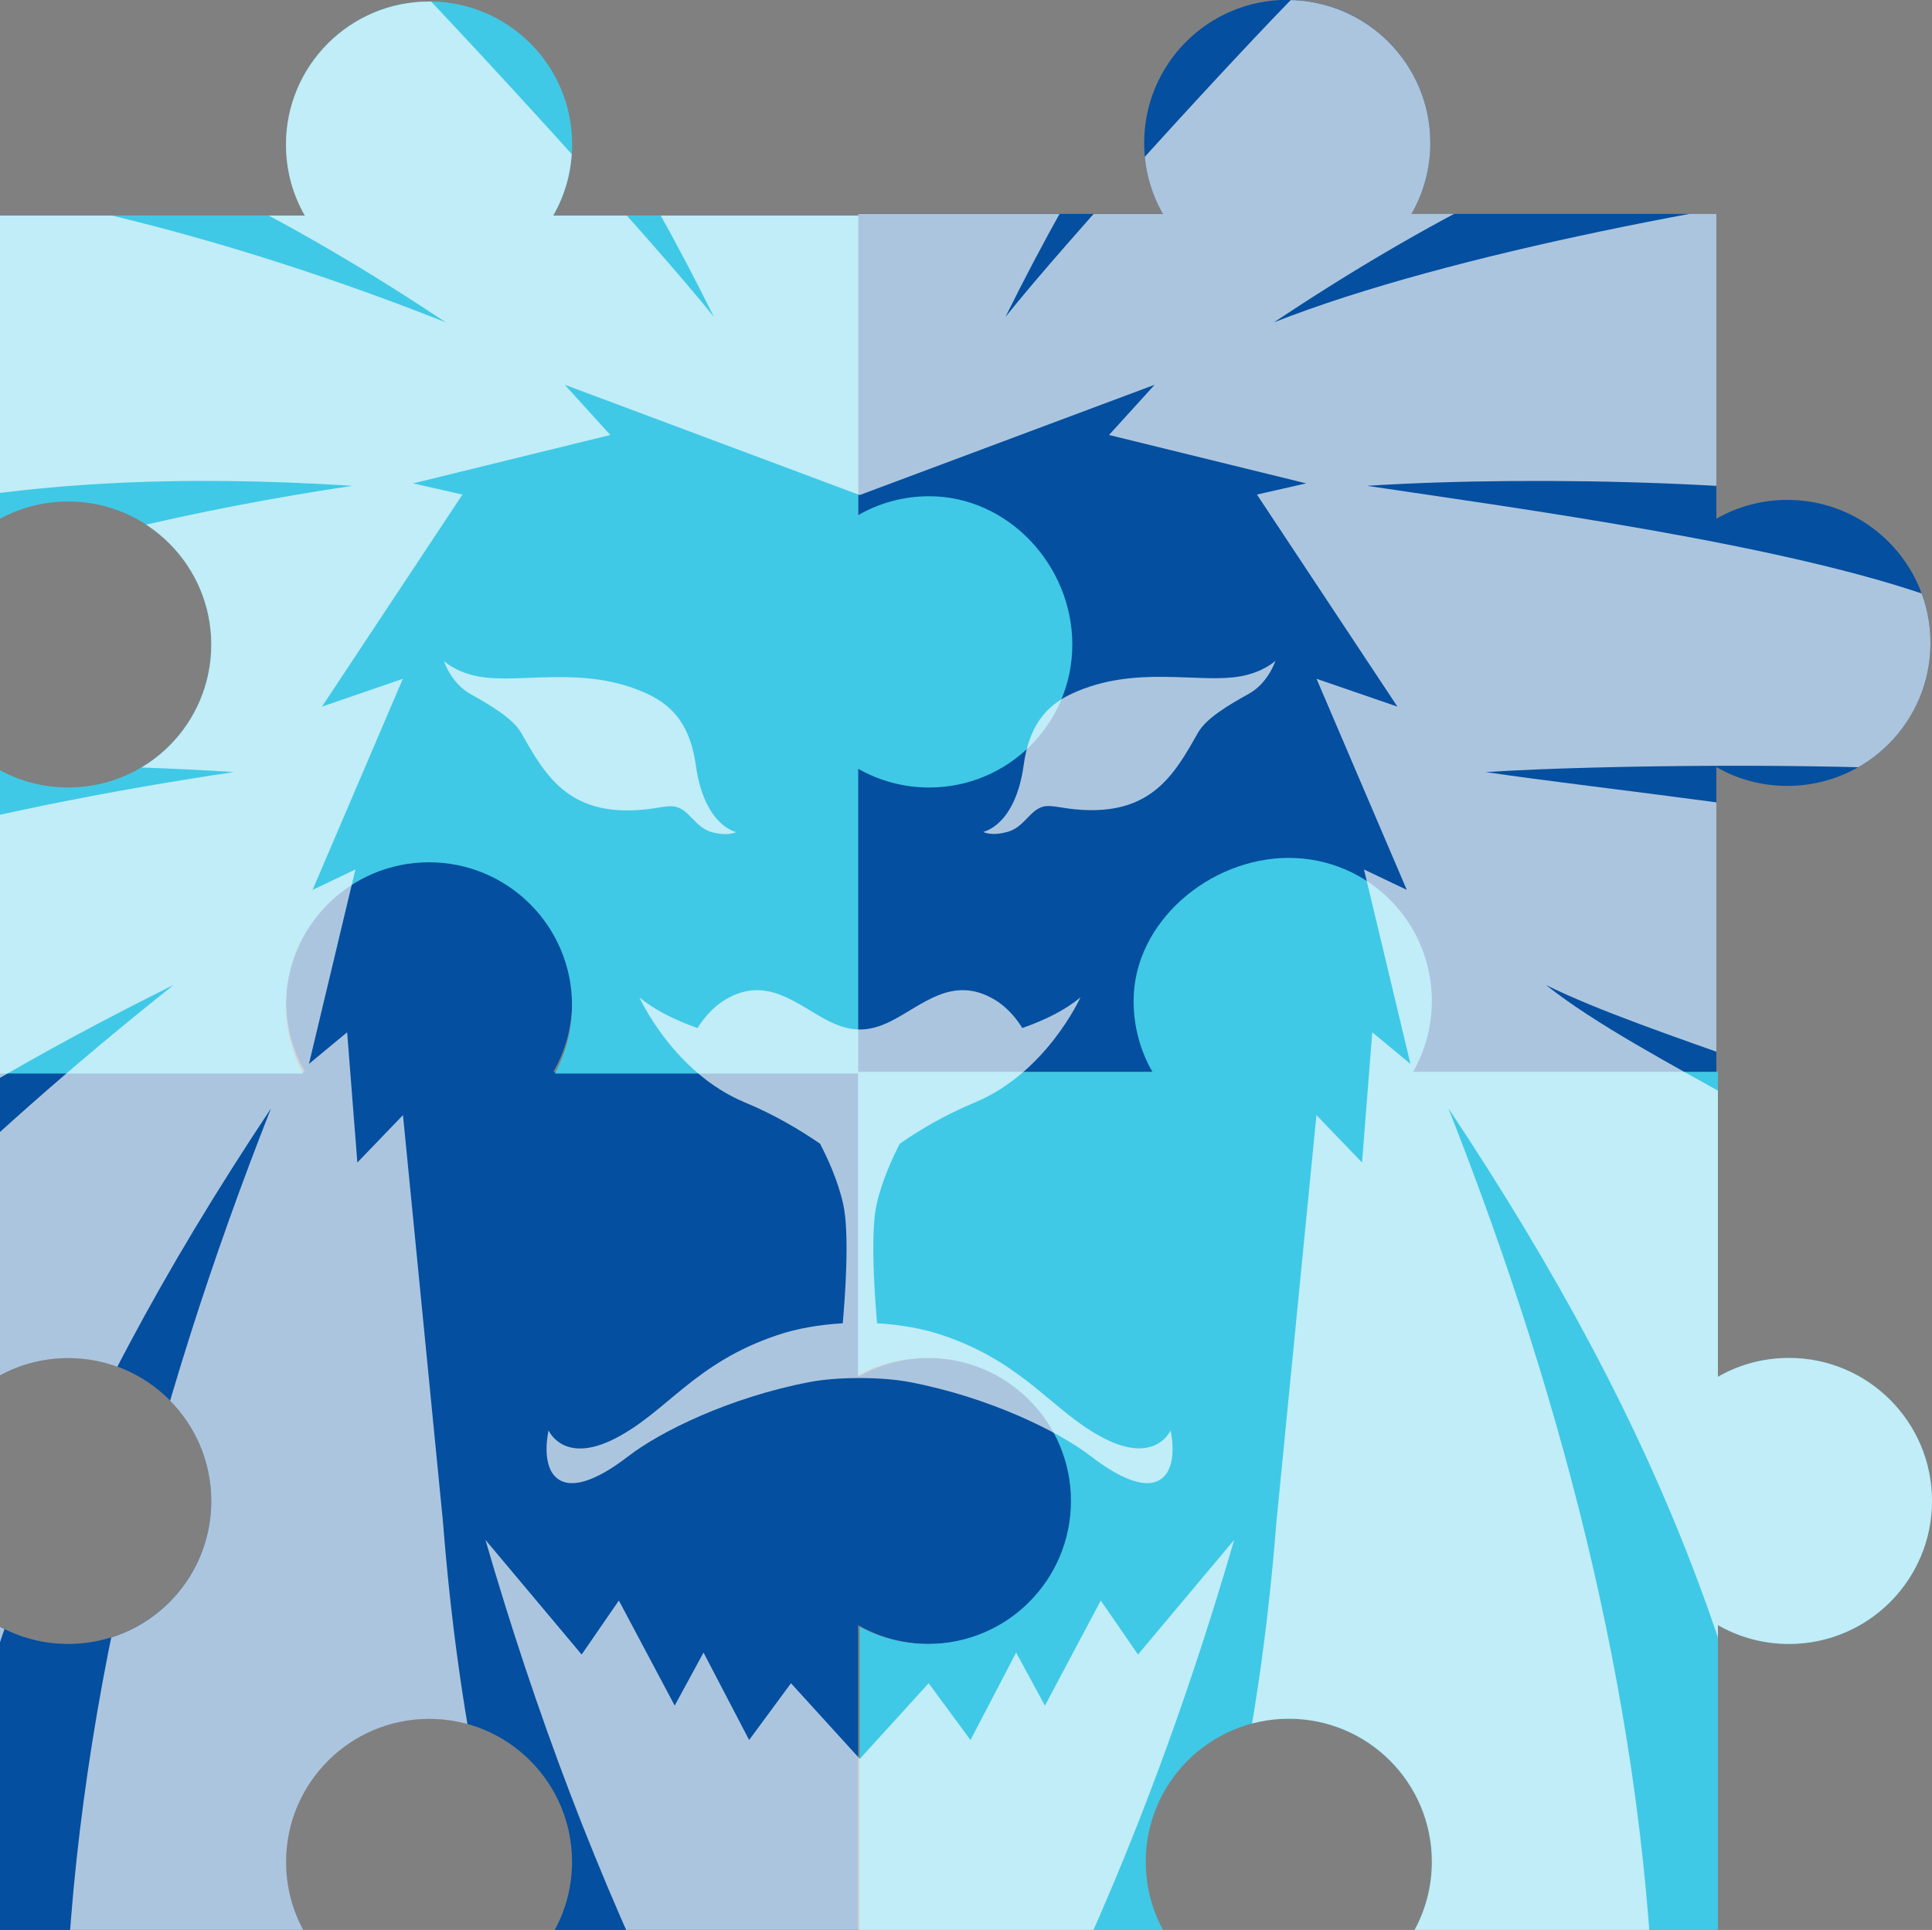
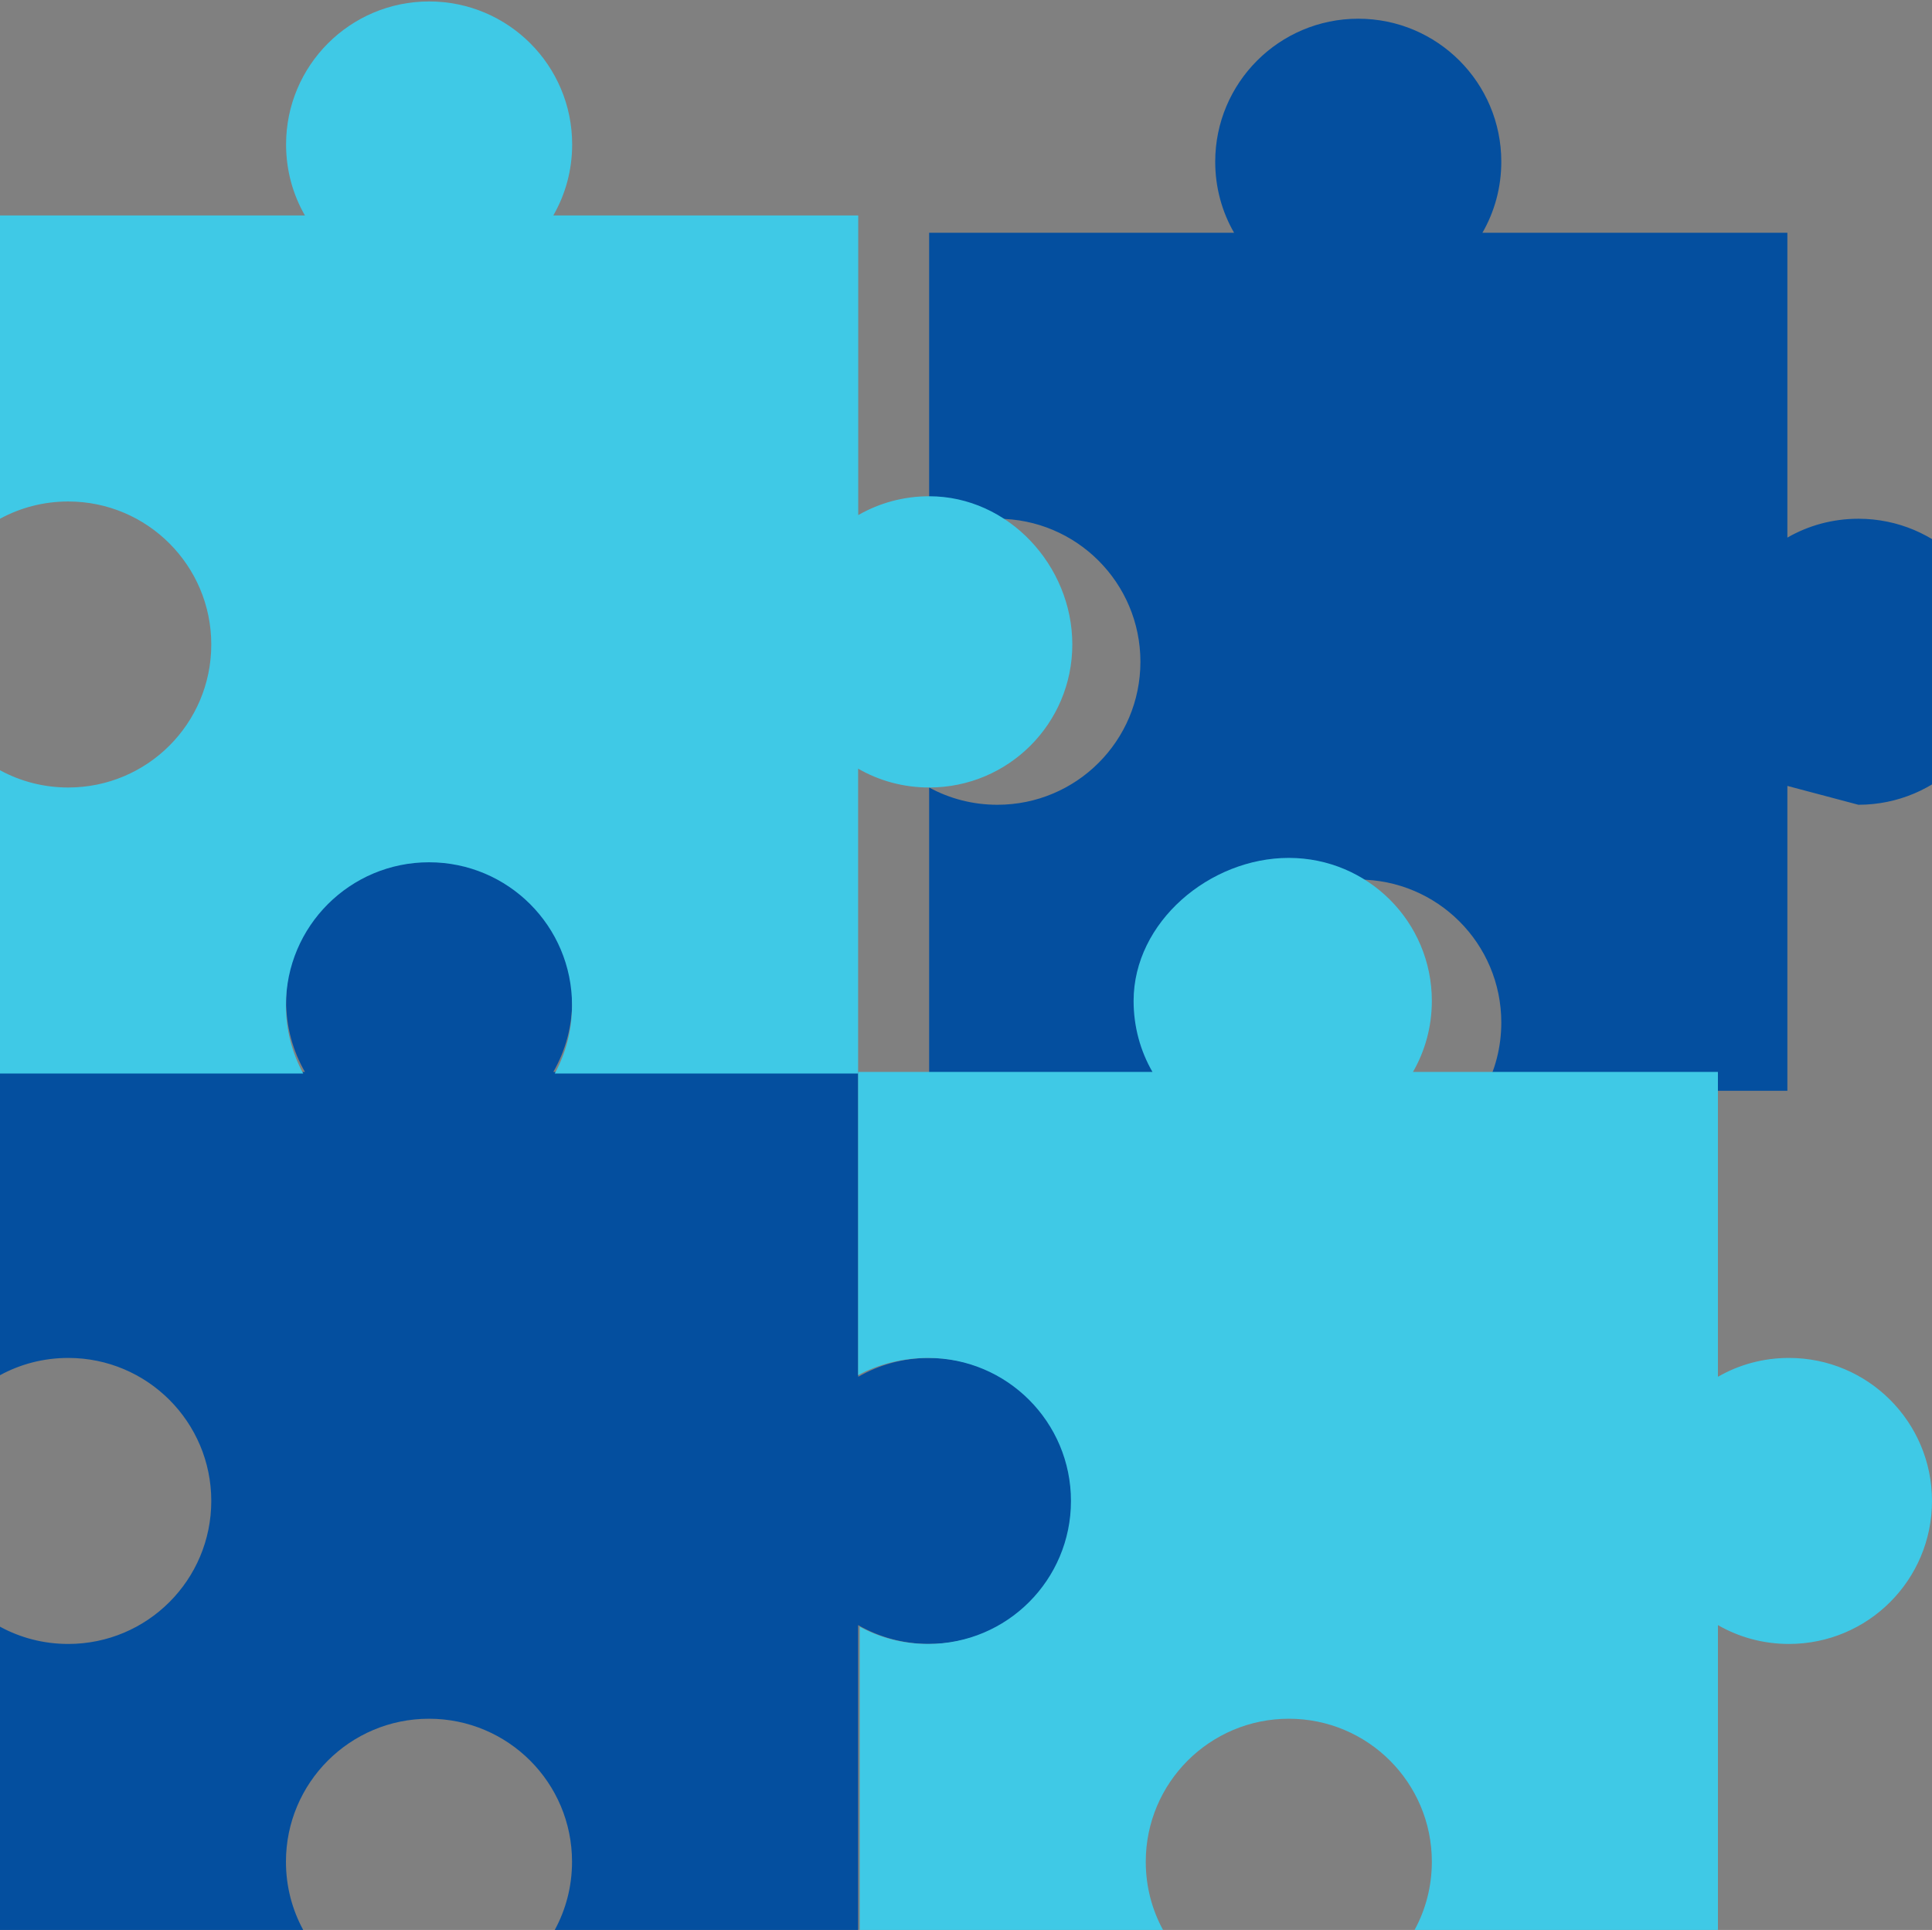
<svg xmlns="http://www.w3.org/2000/svg" id="Layer_2" viewBox="0 0 158.84 158.71">
  <rect x="0" y="0" width="158.84" height="158.71" fill="#808080" stroke="none" />
  <defs>
    <style>.cls-1{clip-path:url(#clippath);}.cls-2{clip-rule:evenodd;fill:none;}.cls-3{opacity:.67;}.cls-4{fill:#3fc9e6;}.cls-4,.cls-5,.cls-6{fill-rule:evenodd;}.cls-5{fill:#fff;}.cls-6{fill:#044f9f;}</style>
    <clipPath id="clippath">
-       <path class="cls-2" d="m70.68,158.71h24.94c-.91-1.67-1.42-3.58-1.42-5.61,0-6.49,5.26-11.76,11.76-11.76,6.5,0,11.76,5.26,11.76,11.76,0,2.03-.51,3.94-1.42,5.61h24.94s0-25.07,0-25.07c1.72.99,3.71,1.55,5.84,1.55,6.49,0,11.76-5.26,11.76-11.76,0-6.49-5.26-11.76-11.76-11.76-2.13,0-4.12.56-5.84,1.55v-25.07s-25.07,0-25.07,0h24.94v-25.07c1.72.99,3.71,1.55,5.84,1.55,6.5,0,11.76-5.26,11.76-11.76,0-6.49-5.26-11.76-11.76-11.76-2.13,0-4.12.56-5.84,1.55v-25.07h-25.07c.99-1.72,1.55-3.71,1.55-5.84C117.59,5.26,112.33,0,105.83,0c-6.49,0-11.76,5.27-11.76,11.76,0,2.13.56,4.12,1.55,5.84h-25.07s0,.13,0,.13h-25.07c.99-1.72,1.55-3.71,1.55-5.84,0-6.5-5.26-11.76-11.76-11.76-6.49,0-11.76,5.27-11.76,11.76,0,2.13.56,4.12,1.55,5.84H0S0,42.67,0,42.67c1.67-.91,3.58-1.42,5.61-1.42,6.49,0,11.76,5.26,11.76,11.76,0,6.5-5.26,11.76-11.76,11.76-2.03,0-3.94-.51-5.61-1.42v24.89s0,24.86,0,24.86c1.67-.91,3.58-1.42,5.61-1.42,6.49,0,11.76,5.26,11.76,11.76,0,6.5-5.26,11.76-11.76,11.76-2.03,0-3.94-.51-5.61-1.42v24.94s24.94,0,24.94,0c-.91-1.67-1.42-3.58-1.42-5.61,0-6.49,5.26-11.76,11.76-11.76,6.5,0,11.76,5.26,11.76,11.76,0,2.03-.51,3.94-1.42,5.61h24.94" />
-     </clipPath>
+       </clipPath>
  </defs>
  <g id="Layer_1-2">
    <g>
      <g>
-         <path class="cls-6" d="m146.95,64.63c-2.13,0-4.12-.56-5.84-1.55v25.07h-24.94c.91-1.67,1.42-3.58,1.42-5.61,0-6.5-5.26-11.76-11.76-11.76-6.49,0-11.76,5.26-11.76,11.76,0,2.03.51,3.94,1.42,5.61h-24.94s0-24.94,0-24.94c1.67.91,3.58,1.42,5.61,1.42,6.5,0,11.76-5.26,11.76-11.76,0-6.49-5.26-11.76-11.76-11.76-2.03,0-3.94.51-5.61,1.42v-24.94s25.07,0,25.07,0c-.99-1.72-1.55-3.71-1.55-5.84,0-6.49,5.26-11.76,11.76-11.76,6.5,0,11.76,5.26,11.76,11.76,0,2.13-.56,4.12-1.55,5.84h25.07s0,25.07,0,25.07c1.72-.99,3.71-1.55,5.84-1.55,6.5,0,11.76,5.26,11.76,11.76,0,6.5-5.26,11.76-11.76,11.76h0Z" />
+         <path class="cls-6" d="m146.95,64.63v25.07h-24.94c.91-1.67,1.42-3.58,1.42-5.61,0-6.5-5.26-11.76-11.76-11.76-6.49,0-11.76,5.26-11.76,11.76,0,2.03.51,3.94,1.42,5.61h-24.94s0-24.94,0-24.94c1.67.91,3.58,1.42,5.61,1.42,6.5,0,11.76-5.26,11.76-11.76,0-6.49-5.26-11.76-11.76-11.76-2.03,0-3.94.51-5.61,1.42v-24.94s25.07,0,25.07,0c-.99-1.72-1.55-3.71-1.55-5.84,0-6.49,5.26-11.76,11.76-11.76,6.5,0,11.76,5.26,11.76,11.76,0,2.13-.56,4.12-1.55,5.84h25.07s0,25.07,0,25.07c1.72-.99,3.71-1.55,5.84-1.55,6.5,0,11.76,5.26,11.76,11.76,0,6.5-5.26,11.76-11.76,11.76h0Z" />
        <path class="cls-6" d="m76.39,135.19c-2.13,0-4.12-.56-5.84-1.55v25.07h-24.94c.91-1.67,1.42-3.58,1.42-5.61,0-6.5-5.26-11.76-11.76-11.76-6.49,0-11.76,5.26-11.76,11.76,0,2.03.51,3.94,1.42,5.61H0s0-24.94,0-24.94c1.67.91,3.58,1.42,5.61,1.42,6.5,0,11.76-5.26,11.76-11.76,0-6.49-5.26-11.76-11.76-11.76-2.03,0-3.94.51-5.61,1.42v-24.94s25.07,0,25.07,0c-.99-1.72-1.55-3.71-1.55-5.84,0-6.49,5.26-11.76,11.76-11.76,6.5,0,11.76,5.26,11.76,11.76,0,2.13-.56,4.12-1.55,5.84h25.07s0,25.07,0,25.07c1.72-.99,3.71-1.55,5.84-1.55,6.5,0,11.76,5.26,11.76,11.76,0,6.5-5.26,11.76-11.76,11.76h0Z" />
        <path class="cls-4" d="m147.08,135.19c-2.13,0-4.12-.56-5.84-1.55v25.07s-24.94,0-24.94,0c.91-1.67,1.42-3.58,1.42-5.61,0-6.5-5.26-11.76-11.76-11.76-6.49,0-11.76,5.26-11.76,11.76,0,2.03.51,3.94,1.42,5.61h-24.94s0-24.94,0-24.94c1.67.91,3.58,1.42,5.61,1.42,6.5,0,11.76-5.26,11.76-11.76,0-6.49-5.26-11.76-11.76-11.76-2.03,0-4.07.51-5.74,1.42v-24.94s24.2,0,24.2,0c-.99-1.72-1.55-3.71-1.55-5.84,0-6.49,6.26-11.76,12.76-11.76,6.5,0,11.76,5.26,11.76,11.76,0,2.13-.56,4.12-1.55,5.84h25.07s0,25.07,0,25.07c1.72-.99,3.71-1.55,5.84-1.55,6.49,0,11.76,5.26,11.76,11.76,0,6.5-5.26,11.76-11.76,11.76h0Z" />
        <path class="cls-4" d="m76.39,64.76c-2.13,0-4.12-.56-5.84-1.55v25.07h-24.94c.91-1.67,1.42-3.58,1.42-5.61,0-6.5-5.26-11.76-11.76-11.76-6.49,0-11.76,5.26-11.76,11.76,0,2.03.51,3.94,1.42,5.61H0S0,63.34,0,63.34c1.67.91,3.58,1.42,5.61,1.42,6.5,0,11.76-5.26,11.76-11.76,0-6.49-5.26-11.76-11.76-11.76-2.03,0-3.94.51-5.61,1.42v-24.94s25.07,0,25.07,0c-.99-1.72-1.55-3.71-1.55-5.84,0-6.49,5.26-11.76,11.76-11.76,6.5,0,11.76,5.26,11.76,11.76,0,2.13-.56,4.12-1.55,5.84h25.07s0,24.64,0,24.64c1.72-.99,3.71-1.55,5.84-1.55,6.49,0,11.76,5.69,11.76,12.19,0,6.5-5.26,11.76-11.76,11.76h0Z" />
      </g>
      <g class="cls-3">
        <g class="cls-1">
          <g>
-             <path class="cls-5" d="m.76,8.66L31.79-3.68c5.45,5.51,22.11,23.71,26.91,29.75-3.2-6.46-6.44-12.2-9.82-17.41h43.6c-3.39,5.21-6.62,10.95-9.82,17.41,4.81-6.05,18.8-21.37,24.26-26.88l33.69,9.47c-11.75,3.69-23.05,9.32-35.88,17.85,14.59-5.75,38.92-10.17,54.45-12.08v27.54c-11.36-2.3-32.35-2.93-46.79-2.02,12.81,1.91,34.6,4.86,46.79,9.27v14.14c-8.66-.56-26.88-.51-37.03.13,9.4,1.4,27.79,3.24,37.03,5.6v24.97c-6.89-4.51-23.49-8.81-32.08-13.06,8.02,6.38,24.79,13.19,32.08,20.45v66.2h-10.65c-3.42-27.64-11.46-49.46-29.45-76.51,9.62,24.4,16.35,50.4,16.96,76.51h-39.67c4.58-13.25,7.34-26.82,8.57-42.49l3.29-33.46,3.75,3.9.84-10.71,3.14,2.6-3.82-15.99,3.52,1.68-7.42-17.36,6.65,2.29-11.55-17.44,4.05-.92-16.21-3.98,3.75-4.13-24.25,9.07-24.25-9.07,3.75,4.13-16.21,3.98,4.05.92-11.55,17.44,6.65-2.29-7.42,17.36,3.52-1.68-3.82,15.99,3.14-2.6.84,10.71,3.75-3.9,3.29,33.47c1.23,15.67,4,29.24,8.57,42.49H5.32c.61-26.11,7.34-52.11,16.96-76.51C4.3,118.19-3.74,140.01-7.16,167.65h-1.65v-66.2c7.29-7.26,15.05-14.07,23.08-20.45-8.58,4.26-16.19,8.55-23.08,13.06v-24.97c9.24-2.37,18.63-4.2,28.03-5.6-10.15-.64-19.37-.69-28.03-.13v-14.13c12.19-4.41,24.98-7.37,37.79-9.28-14.43-.91-26.42-.29-37.79,2.02V14.42c15.54,1.92,30.87,6.33,45.45,12.08C23.82,17.98,12.52,12.35.76,8.66h0Z" />
            <path class="cls-5" d="m101.47,126.63l-7.91,9.43-3.06-4.44-4.59,8.64-2.37-4.36-3.75,7.19-3.44-4.67-5.66,6.22-5.66-6.22-3.44,4.67-3.75-7.19-2.37,4.36-4.59-8.64-3.06,4.44-7.91-9.43c4.07,14.02,9.22,27.85,15.75,41.02h30.06c6.53-13.17,11.68-27,15.75-41.02h0Z" />
-             <path class="cls-5" d="m60.51,68.42s-2.61-.51-3.3-5.47c-.43-3.12-1.74-4.85-3.98-5.89-5.21-2.41-10.41-.79-13.89-1.43-1.89-.35-2.84-1.27-2.84-1.27,0,0,.57,1.81,2.17,2.71,1.6.89,3.5,2.01,4.17,3.18,1.95,3.43,3.84,6.92,10.07,6.33,1.17-.11,1.98-.37,2.58-.25,1.17.22,1.64,1.7,3,2.09,1.37.38,2,.02,2,.02h0Z" />
            <path class="cls-5" d="m45.1,117.63s-.61,2.58.52,3.77c1.13,1.19,3.33.44,6-1.62,2.68-2.07,8.36-4.86,14.9-6.12,2.32-.45,5.98-.45,8.3,0,6.54,1.26,12.22,4.05,14.9,6.12,2.68,2.06,4.88,2.81,6,1.62,1.13-1.19.52-3.77.52-3.77,0,0-1.22,2.83-5.47.65-4.24-2.18-6.5-6.2-13.31-8.49-1.6-.54-3.45-.86-5.35-.97-.18-2.07-.58-7.39-.03-9.82.44-1.94,1.32-3.83,1.9-4.95,1.61-1.12,3.71-2.37,6.17-3.39,5.89-2.45,8.68-8.64,8.68-8.64-1.21,1.01-2.86,1.85-4.78,2.52-.39-.63-1.14-1.66-2.29-2.34-3.45-2.05-5.92.47-8.5,1.77-1.83.92-3.29.92-5.12,0-2.58-1.29-5.05-3.82-8.5-1.77-1.14.68-1.9,1.71-2.29,2.34-1.92-.67-3.56-1.51-4.78-2.52,0,0,2.79,6.2,8.68,8.64,2.46,1.02,4.55,2.28,6.17,3.39.59,1.13,1.47,3.02,1.9,4.95.55,2.43.15,7.75-.03,9.82-1.92.11-3.79.43-5.4.98-6.81,2.29-9.06,6.31-13.31,8.49-4.25,2.18-5.47-.65-5.47-.65h0Z" />
-             <path class="cls-5" d="m80.86,68.42s.64.37,2-.02c1.37-.38,1.83-1.86,3-2.09.6-.11,1.41.14,2.58.25,6.23.58,8.12-2.9,10.07-6.33.67-1.18,2.56-2.29,4.17-3.18,1.6-.89,2.18-2.71,2.18-2.71,0,0-.95.92-2.84,1.27-3.47.64-8.68-.98-13.89,1.43-2.24,1.03-3.54,2.77-3.97,5.89-.69,4.97-3.3,5.47-3.3,5.47Z" />
          </g>
        </g>
      </g>
    </g>
  </g>
</svg>